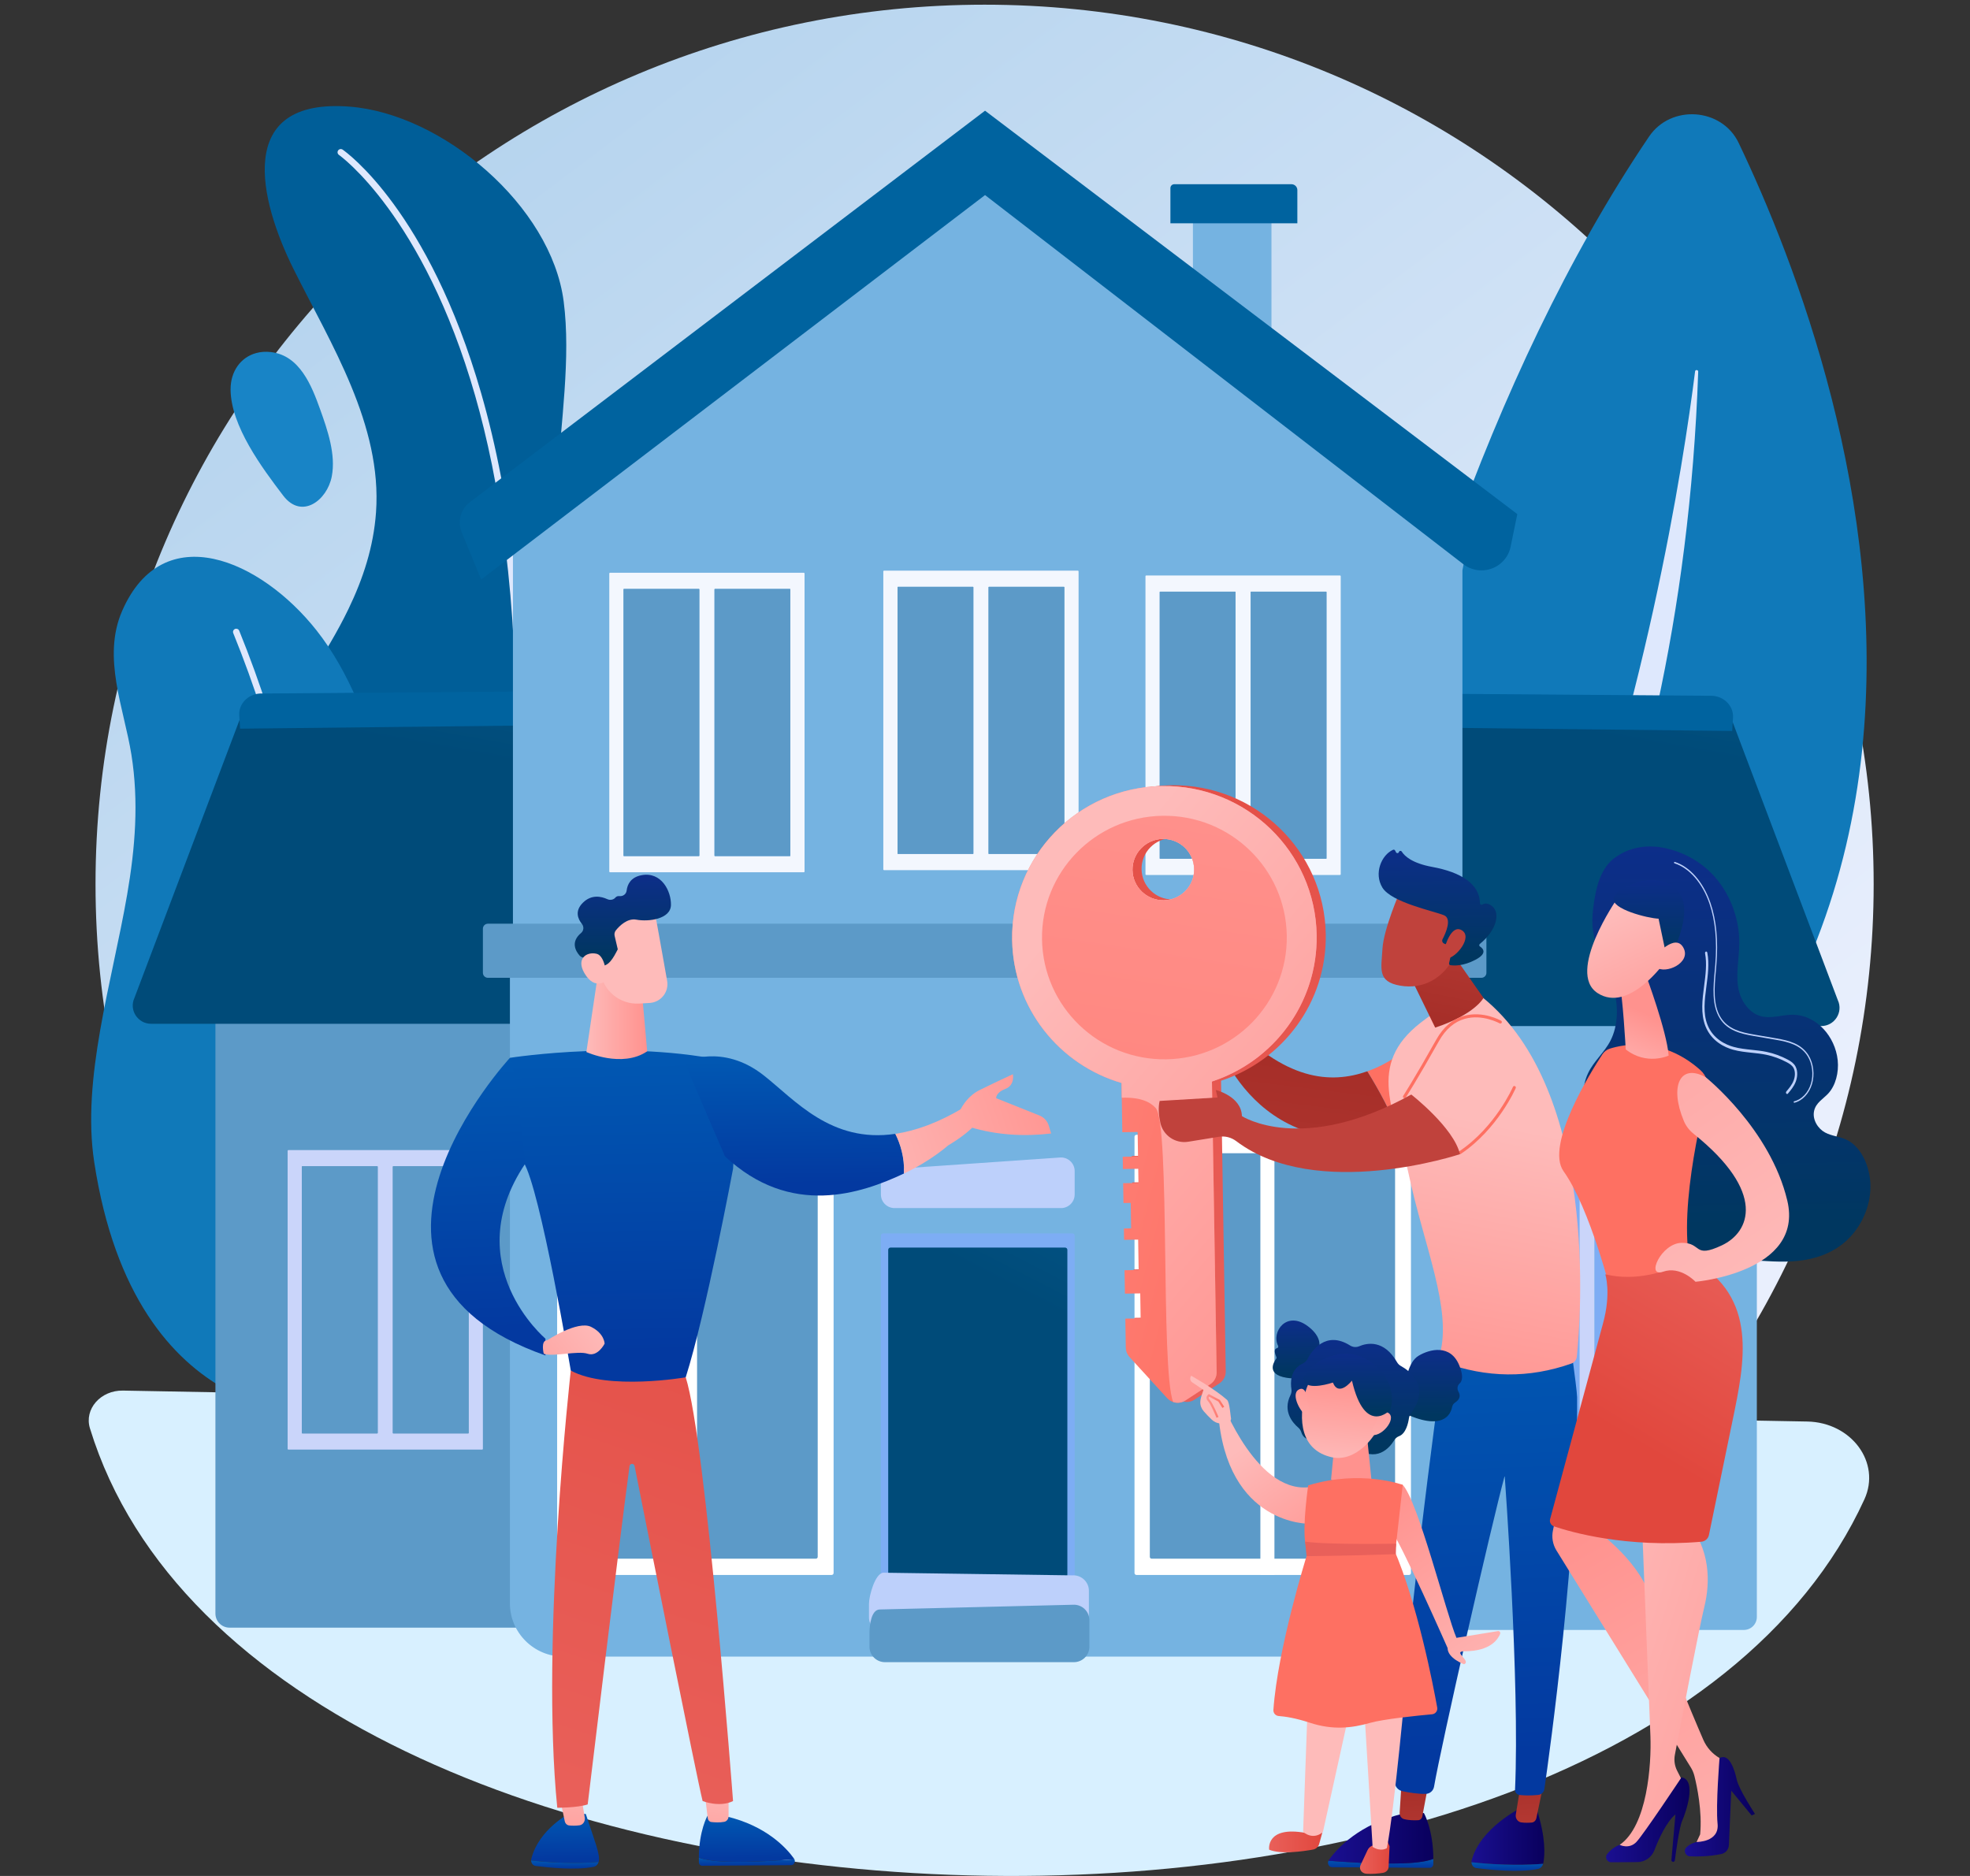
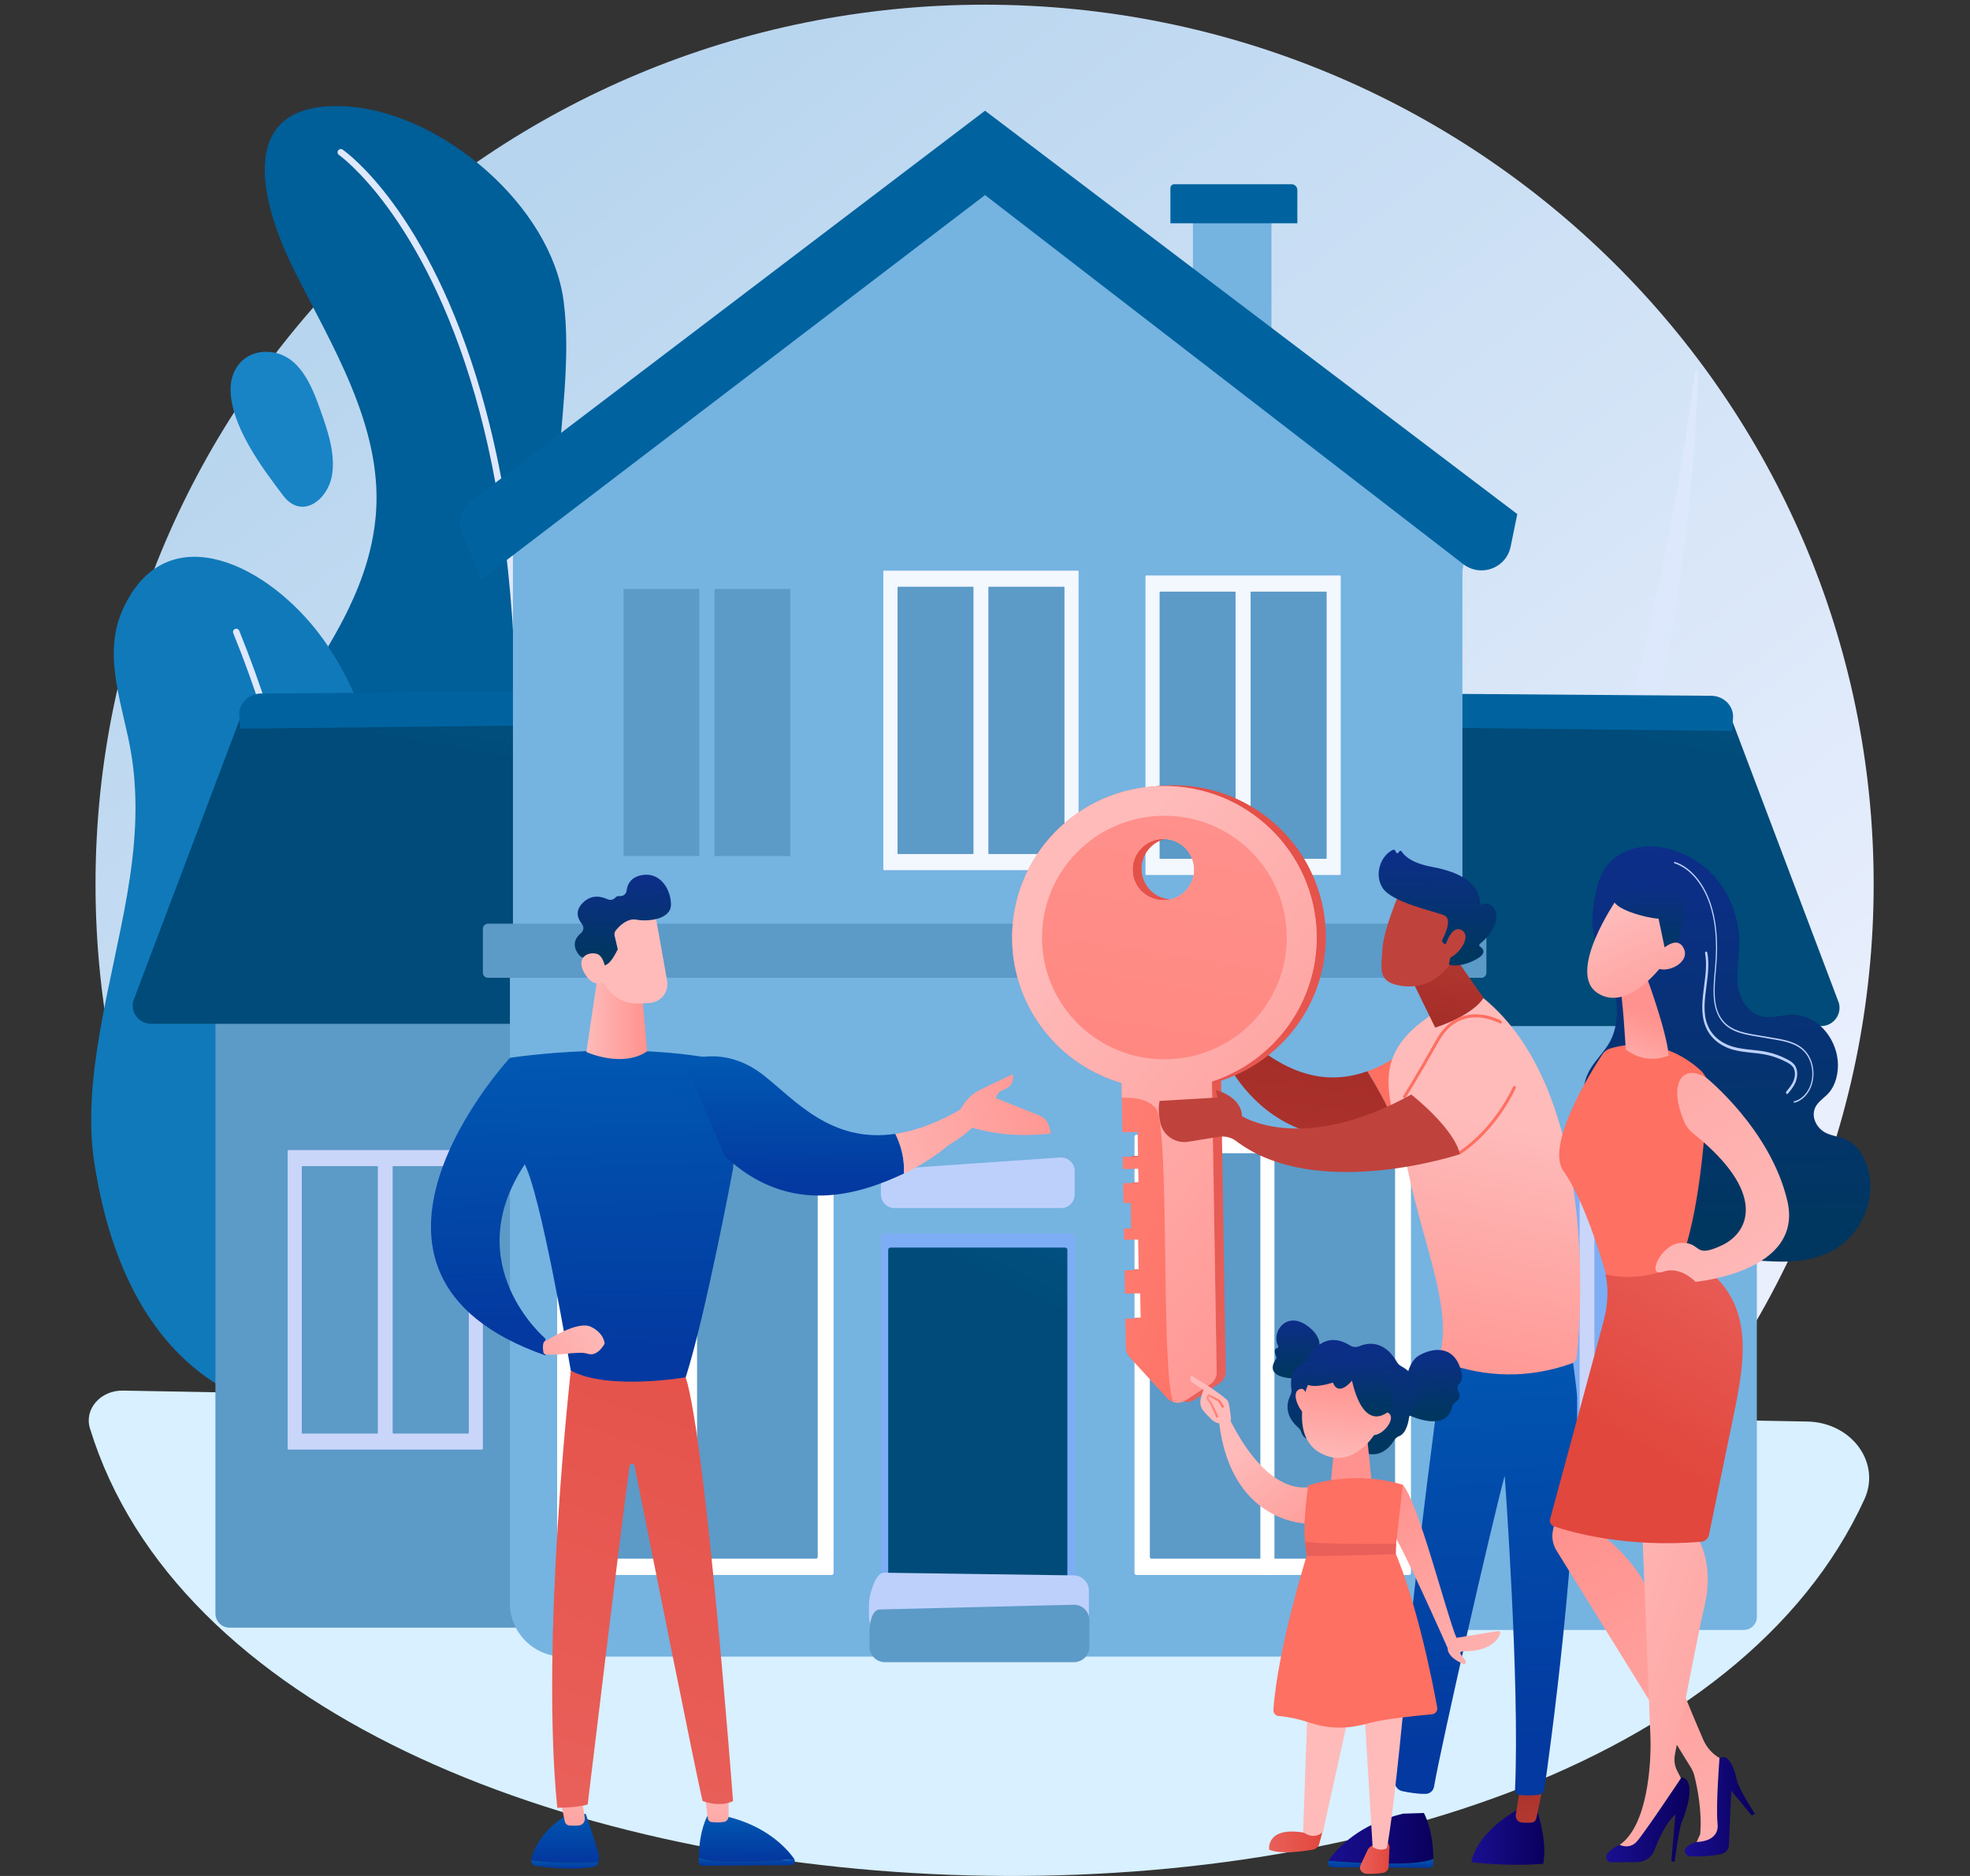
<svg xmlns="http://www.w3.org/2000/svg" width="399" height="380" viewBox="0 0 399 380" fill="none">
  <rect x="0" y="0" width="399" height="380" fill="#333333" stroke="none" />
  <path d="M379.488 179.083C379.488 277.463 298.868 357.216 199.418 357.216C99.968 357.216 19.347 277.463 19.347 179.083C19.347 80.703 99.968 0.95 199.418 0.95C298.868 0.95 379.488 80.703 379.488 179.083Z" fill="url(#paint0_linear)" />
  <path d="M18.215 289.319C53.05 402.929 328.003 412.105 377.614 303.706C381.015 296.277 375.009 288.112 366.025 287.947L24.907 281.681C20.386 281.598 17.02 285.422 18.215 289.319Z" fill="#D8F0FF" />
-   <path d="M255.712 287.866C255.712 287.866 267.951 125.289 333.999 27.66C338.439 21.098 348.741 21.819 352.149 28.954C374.93 76.667 428.093 223.793 255.712 287.866Z" fill="#1079B9" />
  <path d="M270.718 275.995C270.388 275.995 270.096 275.626 270.348 275.299C276.21 267.75 281.622 259.781 286.618 251.536V257.157C280.022 266.281 274.445 272.524 271.038 275.858C270.939 275.955 270.827 275.995 270.718 275.995ZM319.057 197.353H312.872C333.203 144.886 341.011 93.632 343.322 75.217C343.344 75.042 343.483 74.96 343.625 74.96C343.79 74.96 343.958 75.07 343.951 75.275C342.25 125.008 331.755 165.745 319.057 197.353Z" fill="#DEE8FD" />
  <path d="M70.571 123.376C73.54 117.221 75.664 110.777 76.16 103.761C77.408 86.083 67.08 69.804 59.493 54.583C52.519 40.594 47.337 19.749 70.866 21.604C89.613 23.082 111.651 41.671 114.165 61.054C117.14 83.995 105.917 112.926 119.223 133.764C137.841 162.918 151.269 156.236 151.269 205.432C151.269 226.453 139.567 238.048 126.164 244.434C105.009 254.515 79.783 250.442 62.928 234.211C48.037 219.872 39.183 199.258 42.178 178.564C45.202 157.662 61.678 141.812 70.571 123.376Z" fill="#005E98" />
  <path d="M86.299 281.547C86.593 281.547 86.861 281.348 86.935 281.052C98.598 234.734 104.945 192.747 105.803 156.259C106.489 127.04 103.678 101.254 97.445 79.618C86.8 42.664 70.103 30.795 69.397 30.308C69.1 30.103 68.692 30.177 68.485 30.472C68.278 30.768 68.352 31.174 68.649 31.381C68.818 31.498 85.736 43.563 96.234 80.15C105.936 113.967 111.978 176.216 85.662 280.735C85.574 281.084 85.788 281.439 86.139 281.526C86.193 281.54 86.246 281.547 86.299 281.547" fill="#DEE8FD" />
  <path d="M51.892 71.514C52.798 71.269 53.794 71.192 54.855 71.314C60.719 71.985 63.127 78.138 64.85 82.95C66.325 87.069 68.064 92.07 67.192 96.535C66.25 101.36 61.1 105.297 57.363 100.397C53.114 94.827 46.74 86.276 46.701 78.896C46.682 75.228 48.752 72.361 51.892 71.514" fill="#1884C6" />
  <path d="M19.08 235.377C16.502 218.477 22.674 199.076 25.755 181.204C27.384 171.755 28.138 162.378 26.613 152.859C25.096 143.395 20.627 133.158 24.748 123.728C33.051 104.731 52.791 113.376 64.099 127.678C77.22 144.273 80.807 171.393 85.791 192.276C88.795 204.866 93.322 217.779 94.906 230.607C97.532 251.859 92.702 266.614 82.486 276.578C72.686 286.134 57.761 288.116 45.773 281.474C34.944 275.472 23.239 262.64 19.08 235.377" fill="#1079B9" />
  <path d="M64.239 313.786C64.203 313.786 64.167 313.784 64.13 313.777C63.776 313.718 63.536 313.384 63.596 313.031C63.639 312.776 67.915 287.091 68.025 251.627C68.127 218.916 64.604 170.959 47.243 128.247C47.108 127.915 47.269 127.537 47.603 127.402C47.936 127.269 48.316 127.429 48.451 127.761C65.894 170.675 69.432 218.823 69.328 251.657C69.216 287.22 64.924 312.99 64.881 313.246C64.827 313.563 64.551 313.786 64.239 313.786Z" fill="#DEE8FD" />
  <path d="M353.193 330.166H286.618V197.353H355.827V327.545C355.827 328.992 354.648 330.166 353.193 330.166" fill="#75B3E1" />
  <path d="M341.058 294.093H301.799C301.719 294.093 301.653 294.029 301.653 293.95V233.57C301.653 233.49 301.719 233.426 301.799 233.426H341.058C341.138 233.426 341.202 233.49 341.202 233.57V293.95C341.202 294.029 341.138 294.093 341.058 294.093ZM323.044 236.705C322.999 236.705 322.964 236.74 322.964 236.785V290.734C322.964 290.778 322.999 290.814 323.044 290.814H338.238C338.282 290.814 338.318 290.778 338.318 290.734V236.785C338.318 236.74 338.282 236.705 338.238 236.705H323.044ZM304.618 236.705C304.573 236.705 304.537 236.74 304.537 236.785V290.734C304.537 290.778 304.573 290.814 304.618 290.814H319.813C319.856 290.814 319.892 290.778 319.892 290.734V236.785C319.892 236.74 319.856 236.705 319.813 236.705H304.618Z" fill="#CAD5FA" />
  <path d="M338.238 290.814H323.044C322.999 290.814 322.964 290.778 322.964 290.734V236.785C322.964 236.74 322.999 236.705 323.044 236.705H338.238C338.282 236.705 338.318 236.74 338.318 236.785V290.734C338.318 290.778 338.282 290.814 338.238 290.814Z" fill="#7DADF4" />
  <path d="M319.812 290.814H304.618C304.573 290.814 304.537 290.778 304.537 290.734V236.785C304.537 236.74 304.573 236.705 304.618 236.705H319.812C319.856 236.705 319.892 236.74 319.892 236.785V290.734C319.892 290.778 319.856 290.814 319.812 290.814Z" fill="#7DADF4" />
  <path d="M368.857 207.841H283.331L279.842 146.582L350.546 145.247L372.226 202.59C373.368 205.039 371.571 207.841 368.857 207.841Z" fill="url(#paint1_linear)" />
  <path d="M350.836 148.064L282.874 147.308L283.3 140.462L346.821 140.944C349.274 141.095 351.146 143.077 351.003 145.369L350.836 148.064" fill="url(#paint2_linear)" />
  <path d="M46.504 329.704H112.842V196.893H43.631V326.846C43.631 328.425 44.917 329.704 46.504 329.704Z" fill="#5C9AC8" />
  <path d="M97.66 293.632H58.401C58.321 293.632 58.256 293.568 58.256 293.488V233.109C58.256 233.029 58.321 232.965 58.401 232.965H97.66C97.74 232.965 97.805 233.029 97.805 233.109V293.488C97.805 293.568 97.74 293.632 97.66 293.632ZM79.646 236.245C79.602 236.245 79.566 236.28 79.566 236.324V290.273C79.566 290.317 79.602 290.353 79.646 290.353H94.841C94.885 290.353 94.921 290.317 94.921 290.273V236.324C94.921 236.28 94.885 236.245 94.841 236.245H79.646ZM61.22 236.245C61.176 236.245 61.139 236.28 61.139 236.324V290.273C61.139 290.317 61.176 290.353 61.22 290.353H76.414C76.459 290.353 76.495 290.317 76.495 290.273V236.324C76.495 236.28 76.459 236.245 76.414 236.245H61.22Z" fill="#CAD5FA" />
  <path d="M76.414 290.353H61.22C61.176 290.353 61.14 290.317 61.14 290.273V263.299V236.324C61.14 236.28 61.176 236.245 61.22 236.245H76.414C76.459 236.245 76.495 236.28 76.495 236.324V290.273C76.495 290.317 76.459 290.353 76.414 290.353Z" fill="#5C9AC8" />
  <path d="M94.841 290.353H79.646C79.602 290.353 79.566 290.317 79.566 290.273V236.324C79.566 236.28 79.602 236.245 79.646 236.245H94.841C94.885 236.245 94.921 236.28 94.921 236.324V290.273C94.921 290.317 94.885 290.353 94.841 290.353Z" fill="#5C9AC8" />
  <path d="M30.601 207.379H116.127L119.616 146.121L48.913 144.786L27.232 202.13C26.09 204.578 27.887 207.379 30.601 207.379Z" fill="url(#paint3_linear)" />
  <path d="M48.623 147.603L116.585 146.847L116.158 140.001L52.637 140.483C50.184 140.634 48.312 142.616 48.455 144.908L48.623 147.603" fill="url(#paint4_linear)" />
  <path d="M103.276 188.853V324.765C103.276 330.73 108.136 335.566 114.132 335.566H292.111C294.029 335.566 295.583 334.02 295.583 332.111V188.853H103.276Z" fill="#75B3E1" />
  <path d="M217.662 326.021H178.416V250.296C178.416 250.045 178.622 249.84 178.874 249.84H217.203C217.457 249.84 217.662 250.045 217.662 250.296V326.021Z" fill="#7DADF4" />
  <path d="M216.182 323.149H179.896V253.17C179.896 252.917 180.101 252.714 180.354 252.714H215.724C215.976 252.714 216.182 252.917 216.182 253.17V323.149" fill="url(#paint5_linear)" />
  <path d="M214.891 244.714H181.187C179.657 244.714 178.416 243.479 178.416 241.955V239.547C178.416 238.098 179.543 236.897 180.996 236.797L214.699 234.467C216.301 234.356 217.662 235.619 217.662 237.218V241.955C217.662 243.479 216.422 244.714 214.891 244.714" fill="#BDD0FB" />
  <path d="M217.398 330.741H179.143C177.406 330.741 175.998 329.339 175.998 327.611V324.878C175.998 323.233 177.256 318.685 178.905 318.571L217.18 319.11C218.998 318.985 220.543 320.42 220.543 322.233V327.611C220.543 329.339 219.134 330.741 217.398 330.741" fill="#BDD0FB" />
  <path d="M217.499 336.694H179.245C177.508 336.694 176.099 335.292 176.099 333.564V330.83C176.099 329.186 176.461 326.135 178.109 326.021L217.282 325.063C219.101 324.938 220.644 326.372 220.644 328.186V333.564C220.644 335.292 219.237 336.694 217.499 336.694Z" fill="#5C9AC8" />
  <path d="M285.369 319.028H230.184C229.962 319.028 229.78 318.849 229.78 318.626V230.266C229.78 230.045 229.962 229.864 230.184 229.864H285.369C285.593 229.864 285.773 230.045 285.773 230.266V318.626C285.773 318.849 285.593 319.028 285.369 319.028Z" fill="white" />
  <path d="M282.178 315.736H233.26C233.051 315.736 232.883 315.568 232.883 315.361V233.981C232.883 233.774 233.051 233.606 233.26 233.606H282.178C282.387 233.606 282.556 233.774 282.556 233.981V315.361C282.556 315.568 282.387 315.736 282.178 315.736Z" fill="#5C9AC8" />
  <path d="M258.122 319.028H255.274V232.477H258.122V319.028Z" fill="white" />
  <path d="M168.43 319.028H113.246C113.022 319.028 112.842 318.849 112.842 318.626V230.266C112.842 230.045 113.022 229.864 113.246 229.864H168.43C168.653 229.864 168.835 230.045 168.835 230.266V318.626C168.835 318.849 168.653 319.028 168.43 319.028Z" fill="white" />
  <path d="M165.239 315.736H116.322C116.113 315.736 115.943 315.568 115.943 315.361V233.981C115.943 233.774 116.113 233.606 116.322 233.606H165.239C165.447 233.606 165.617 233.774 165.617 233.981V315.361C165.617 315.568 165.447 315.736 165.239 315.736Z" fill="#5C9AC8" />
  <path d="M141.182 319.028H138.334V232.477H141.182V319.028Z" fill="white" />
  <path d="M297.831 106.792L296.197 105.564V103.853H293.924L199.429 32.789L103.889 103.853V188.853H296.197V115.557L297.831 106.792Z" fill="#75B3E1" />
  <path d="M257.52 66.825H241.614V41.055H257.52V66.825Z" fill="#75B3E1" />
  <path d="M262.763 45.23H237.053V38.097C237.053 37.665 237.404 37.316 237.837 37.316H261.568C262.229 37.316 262.763 37.849 262.763 38.504V45.23Z" fill="url(#paint6_linear)" />
  <path d="M97.46 117.387L93.506 107.805C92.612 105.64 93.291 103.15 95.159 101.729L100.341 97.791L101.529 96.887L113.65 87.677L199.509 22.422L298.435 97.407L307.313 104.136L305.955 110.749C305.346 113.712 302.749 115.539 300.043 115.539C298.801 115.539 297.535 115.154 296.428 114.318C296.411 114.305 296.393 114.291 296.376 114.278L199.509 39.515L103.889 112.481L102.658 113.421L97.46 117.387" fill="url(#paint7_linear)" />
  <path d="M218.308 176.258H179.049C178.969 176.258 178.905 176.193 178.905 176.113V115.734C178.905 115.654 178.969 115.59 179.049 115.59H218.308C218.389 115.59 218.453 115.654 218.453 115.734V176.113C218.453 176.193 218.389 176.258 218.308 176.258ZM200.294 118.87C200.25 118.87 200.214 118.905 200.214 118.949V172.898C200.214 172.943 200.25 172.979 200.294 172.979H215.488C215.534 172.979 215.57 172.943 215.57 172.898V118.949C215.57 118.905 215.534 118.87 215.488 118.87H200.294ZM181.869 118.87C181.825 118.87 181.789 118.905 181.789 118.949V172.898C181.789 172.943 181.825 172.979 181.869 172.979H197.063C197.108 172.979 197.144 172.943 197.144 172.898V118.949C197.144 118.905 197.108 118.87 197.063 118.87H181.869Z" fill="#F3F7FE" />
  <path d="M197.063 172.979H181.868C181.825 172.979 181.789 172.943 181.789 172.898V118.949C181.789 118.905 181.825 118.87 181.868 118.87H197.063C197.108 118.87 197.144 118.905 197.144 118.949V172.898C197.144 172.943 197.108 172.979 197.063 172.979Z" fill="#5C9AC8" />
  <path d="M215.488 172.979H200.294C200.25 172.979 200.214 172.943 200.214 172.898V118.949C200.214 118.905 200.25 118.87 200.294 118.87H215.488C215.534 118.87 215.57 118.905 215.57 118.949V172.898C215.57 172.943 215.534 172.979 215.488 172.979" fill="#5C9AC8" />
-   <path d="M162.807 176.687H123.548C123.468 176.687 123.404 176.623 123.404 176.544V116.164C123.404 116.085 123.468 116.019 123.548 116.019H162.807C162.887 116.019 162.952 116.085 162.952 116.164V176.544C162.952 176.623 162.887 176.687 162.807 176.687V176.687ZM144.793 119.299C144.749 119.299 144.713 119.335 144.713 119.379V173.327C144.713 173.372 144.749 173.408 144.793 173.408H159.987C160.032 173.408 160.068 173.372 160.068 173.327V119.379C160.068 119.335 160.032 119.299 159.987 119.299H144.793ZM126.367 119.299C126.322 119.299 126.286 119.335 126.286 119.379V173.327C126.286 173.372 126.322 173.408 126.367 173.408H141.562C141.605 173.408 141.642 173.372 141.642 173.327V119.379C141.642 119.335 141.605 119.299 141.562 119.299H126.367Z" fill="#F3F7FE" />
  <path d="M141.562 173.408H126.367C126.322 173.408 126.286 173.372 126.286 173.327V119.379C126.286 119.335 126.322 119.299 126.367 119.299H141.562C141.605 119.299 141.641 119.335 141.641 119.379V173.327C141.641 173.372 141.605 173.408 141.562 173.408Z" fill="#5C9AC8" />
  <path d="M159.987 173.408H144.793C144.749 173.408 144.713 173.372 144.713 173.327V119.379C144.713 119.335 144.749 119.299 144.793 119.299H159.987C160.032 119.299 160.068 119.335 160.068 119.379V173.327C160.068 173.372 160.032 173.408 159.987 173.408Z" fill="#5C9AC8" />
  <path d="M271.404 177.236H232.145C232.065 177.236 232.001 177.171 232.001 177.091V116.712C232.001 116.633 232.065 116.568 232.145 116.568H271.404C271.484 116.568 271.549 116.633 271.549 116.712V177.091C271.549 177.171 271.484 177.236 271.404 177.236ZM253.39 119.847C253.346 119.847 253.31 119.883 253.31 119.928V173.877C253.31 173.92 253.346 173.956 253.39 173.956H268.585C268.63 173.956 268.666 173.92 268.666 173.877V119.928C268.666 119.883 268.63 119.847 268.585 119.847H253.39ZM234.965 119.847C234.921 119.847 234.885 119.883 234.885 119.928V173.877C234.885 173.92 234.921 173.956 234.965 173.956H250.159C250.203 173.956 250.239 173.92 250.239 173.877V119.928C250.239 119.883 250.203 119.847 250.159 119.847H234.965Z" fill="#F3F7FE" />
  <path d="M250.159 173.956H234.965C234.921 173.956 234.885 173.92 234.885 173.877V119.928C234.885 119.883 234.921 119.847 234.965 119.847H250.159C250.203 119.847 250.239 119.883 250.239 119.928V173.877C250.239 173.92 250.203 173.956 250.159 173.956Z" fill="#5C9AC8" />
  <path d="M268.585 173.956H253.39C253.347 173.956 253.311 173.92 253.311 173.877V119.928C253.311 119.883 253.347 119.847 253.39 119.847H268.585C268.63 119.847 268.666 119.883 268.666 119.928V173.877C268.666 173.92 268.63 173.956 268.585 173.956Z" fill="#5C9AC8" />
  <path d="M300.036 198.068H98.823C98.26 198.068 97.805 197.613 97.805 197.053V188.122C97.805 187.562 98.26 187.108 98.823 187.108H300.036C300.599 187.108 301.055 187.562 301.055 188.122V197.053C301.055 197.613 300.599 198.068 300.036 198.068Z" fill="#5C9AC8" />
  <path d="M298.025 377.22C298.024 377.111 298.03 377 298.059 376.888C299.722 370.329 307.974 366.244 307.974 366.244L311.245 366.499C313.124 372.28 312.883 375.826 312.581 377.405C312.573 377.449 312.559 377.492 312.547 377.534C309.85 377.775 304.298 377.931 298.025 377.22" fill="url(#paint8_linear)" />
-   <path d="M312.548 377.534C312.402 378.062 312.011 378.473 311.51 378.577C307.672 379.38 301.574 378.734 299.013 378.401C298.448 378.327 298.034 377.807 298.025 377.22C304.298 377.931 309.85 377.775 312.548 377.534Z" fill="url(#paint9_linear)" />
  <path d="M312.559 361.653L311.174 368.287C311.073 368.773 310.697 369.137 310.243 369.179C309.685 369.232 308.894 369.262 308.097 369.146C307.382 369.041 306.885 368.318 307.011 367.543L307.974 361.653H312.559" fill="url(#paint10_linear)" />
  <path d="M283.862 377.451C287.475 377.349 289.343 376.927 290.309 376.533C290.31 376.891 290.309 377.255 290.297 377.631C290.284 378.034 289.984 378.355 289.616 378.353L269.786 378.226C269.154 378.222 268.783 377.492 269.057 376.914C271.658 377.128 278.28 377.606 283.862 377.451Z" fill="url(#paint11_linear)" />
  <path d="M269.057 376.914C269.082 376.864 269.102 376.813 269.136 376.765C270.888 374.33 275.347 369.481 284.161 367.379L288.39 367.246C288.39 367.246 290.273 370.502 290.309 376.533C289.343 376.927 287.475 377.349 283.863 377.451C278.28 377.606 271.658 377.128 269.057 376.914" fill="url(#paint12_linear)" />
-   <path d="M289.362 361.065C289.295 361.376 288.416 366.096 288.075 367.926C287.994 368.362 287.654 368.681 287.248 368.704C286.525 368.744 285.356 368.749 284.353 368.477C283.811 368.331 283.446 367.781 283.485 367.172L283.959 359.705L289.362 361.065" fill="url(#paint13_linear)" />
  <path d="M292.567 273.904C292.567 273.904 286.75 313.674 282.552 360.997C282.475 361.879 283.18 362.646 284.05 362.828C285.333 363.097 287.217 363.416 288.778 363.372C289.611 363.349 290.307 362.734 290.448 361.917C291.877 353.574 302.081 308.792 304.759 298.935C304.759 298.935 307.834 340.802 306.852 362.522C306.828 363.062 307.224 363.531 307.765 363.593C308.584 363.687 309.893 363.758 311.56 363.582C312.192 363.516 312.703 363.039 312.793 362.413C313.812 355.35 319.675 313.316 319.425 283.037C319.411 281.329 317.411 267.299 317.411 267.299L292.567 273.904Z" fill="url(#paint14_linear)" />
  <path d="M290.312 207.026L289.534 227.836C287.322 228.594 285.216 229.182 283.211 229.623C281.956 225.604 279.194 220.674 276.934 217.006C285.243 214.084 290.312 207.026 290.312 207.026" fill="url(#paint15_linear)" />
  <path d="M318.286 276.196C318.884 275.985 319.3 275.445 319.366 274.818C320.14 267.351 323.885 221.054 300.241 202.009C300.241 202.009 298.885 198.479 287.74 207.156C276.595 215.833 282.562 224.928 285.231 237.472C288.46 252.652 294.124 265.06 291.618 274.401C291.445 275.046 291.785 275.723 292.415 275.954C301.073 279.128 309.696 279.233 318.286 276.196" fill="url(#paint16_linear)" />
  <path d="M291.018 188.137C291.026 188.797 300.466 202.14 300.466 202.14C300.466 202.14 298.772 205.46 290.682 208.157L283.699 193.87L291.018 188.137Z" fill="url(#paint17_linear)" />
  <path d="M295.695 233.795C295.754 233.795 295.813 233.779 295.866 233.743C303.408 228.672 306.956 220.488 306.991 220.406C307.058 220.25 306.985 220.072 306.829 220.006C306.673 219.94 306.493 220.011 306.427 220.168C306.392 220.248 302.911 228.27 295.524 233.237C295.382 233.332 295.346 233.521 295.441 233.661C295.499 233.748 295.597 233.795 295.695 233.795" fill="url(#paint18_linear)" />
  <path d="M284.461 222.452C284.561 222.452 284.661 222.402 284.72 222.311C284.742 222.276 287.046 218.707 291.435 210.888C292.784 208.484 294.558 206.962 296.706 206.363C300.264 205.374 303.693 207.272 303.726 207.291C303.874 207.372 304.061 207.323 304.145 207.177C304.228 207.03 304.177 206.844 304.03 206.761C303.882 206.677 300.354 204.713 296.546 205.774C294.233 206.417 292.332 208.038 290.899 210.591C286.522 218.39 284.227 221.946 284.204 221.982C284.112 222.123 284.153 222.311 284.295 222.403C284.346 222.436 284.404 222.452 284.461 222.452Z" fill="url(#paint19_linear)" />
  <path d="M283.586 180.492C283.586 180.492 280.225 188.17 280 192.2C279.775 196.231 278.902 198.845 283.586 199.657C288.268 200.469 292.214 198.147 294.351 194.133C294.351 194.133 297.7 187.947 296.948 185.414C296.197 182.88 283.586 180.492 283.586 180.492" fill="url(#paint20_linear)" />
  <path d="M292.751 191.246L292.484 191.13C292.144 190.981 291.999 190.579 292.17 190.251C292.831 188.981 294.118 186.072 292.455 185.393C290.311 184.518 281.82 182.795 279.988 179.798C278.229 176.917 279.788 173.198 282.132 172.141C282.289 172.069 282.475 172.126 282.554 172.277L282.75 172.646C282.884 172.897 283.257 172.858 283.337 172.585C283.414 172.323 283.765 172.272 283.91 172.504C284.474 173.4 285.994 174.854 290.059 175.601C295.837 176.662 299.657 178.988 299.752 182.961C299.757 183.213 300.027 183.354 300.244 183.222C300.671 182.963 301.353 182.843 302.266 183.605C303.852 184.933 303.203 188.377 299.725 191.209C299.56 191.344 299.561 191.601 299.74 191.716C300.37 192.125 301.311 193.097 298.875 194.392C296.356 195.732 294.473 195.622 293.75 195.503C293.57 195.474 293.454 195.301 293.492 195.123L294.266 191.632C294.31 191.433 294.158 191.246 293.955 191.246H292.751" fill="url(#paint21_linear)" />
  <path d="M292.605 191.983C292.605 191.983 293.886 187.079 296.097 188.453C298.307 189.829 294.95 193.949 293.173 194.134L292.605 191.983" fill="url(#paint22_linear)" />
  <path d="M249.106 205.46C249.106 205.46 250.79 202.491 250.683 201.047C250.576 199.604 251.48 197.485 250.518 197.641C249.556 197.799 249.357 197.67 249.097 199.402C248.835 201.134 245.8 208.698 249.106 205.46Z" fill="url(#paint23_linear)" />
  <path d="M248.789 200.738L248.828 206.672C260.227 218.917 269.452 219.637 276.934 217.006C279.194 220.674 281.956 225.604 283.211 229.623C252.772 236.3 245.605 208.457 245.605 208.457C241.482 206.758 240.651 205.764 240.828 204.651L248.789 200.738Z" fill="url(#paint24_linear)" />
  <path d="M240.024 194.851C240.996 194.458 242.9 190.846 243.265 192.035C243.629 193.223 243.112 194.851 243.265 195.355C243.419 195.861 245.792 201.674 245.318 202.965C244.976 203.896 243.092 203.759 242.804 205.283C242.709 205.788 242.303 206.152 241.831 206.152C241.359 206.152 240.953 205.789 240.857 205.283C240.819 205.081 239.051 195.244 240.024 194.851" fill="url(#paint25_linear)" />
  <path d="M237.357 169.771C240.806 169.716 243.647 172.453 243.702 175.885C243.756 179.316 241.007 182.143 237.557 182.198C234.108 182.253 231.268 179.516 231.212 176.084C231.156 172.653 233.908 169.826 237.357 169.771ZM206.839 190.243C207.062 204.018 216.372 215.527 228.995 219.207L229.044 222.199L229.156 229.186L232.258 229.136L232.338 234.107L229.236 234.157L229.277 236.642L232.378 236.593L232.425 239.46L229.322 239.51L229.387 243.525L230.856 243.502L230.94 248.664L229.471 248.687L229.507 250.982L232.361 250.935L232.461 257.093L229.606 257.139L229.684 261.879L232.786 261.829L232.867 266.896L229.765 266.946L229.86 272.843C229.872 273.54 230.138 274.208 230.609 274.723L238.241 283.053C238.962 283.841 240.04 284.143 241.034 283.905H241.037C241.131 283.882 241.223 283.854 241.314 283.822C241.339 283.814 241.362 283.805 241.386 283.795C241.457 283.768 241.528 283.739 241.597 283.705C241.623 283.694 241.649 283.682 241.675 283.668C241.765 283.622 241.854 283.573 241.94 283.516L246.965 280.23C247.786 279.693 248.274 278.775 248.259 277.797L247.308 218.914C259.807 214.832 268.74 203.033 268.519 189.258C268.245 172.31 254.217 158.793 237.184 159.064C220.153 159.336 206.566 173.295 206.839 190.243Z" fill="url(#paint26_linear)" />
  <path d="M226.863 201.433L227.312 229.346L230.415 229.298L230.495 234.268L227.393 234.318L227.433 236.803L230.535 236.753L230.581 239.621L227.479 239.671L227.544 243.686L229.013 243.663L229.096 248.824L227.628 248.849L227.664 251.143L230.518 251.097L230.617 257.255L227.764 257.3L227.84 262.041L230.943 261.991L231.024 267.057L227.921 267.107L228.016 273.005C228.028 273.7 228.294 274.369 228.766 274.883L236.397 283.215C237.349 284.252 238.917 284.448 240.096 283.677L245.121 280.391C245.942 279.853 246.43 278.936 246.415 277.957L245.269 206.876L226.863 201.433Z" fill="url(#paint27_linear)" />
  <path d="M235.714 182.36C232.265 182.415 229.425 179.677 229.369 176.245C229.314 172.813 232.065 169.987 235.513 169.932C238.962 169.877 241.803 172.615 241.859 176.045C241.914 179.477 239.163 182.304 235.714 182.36V182.36ZM235.341 159.226C218.309 159.497 204.723 173.456 204.997 190.403C205.27 207.351 219.299 220.868 236.331 220.597C253.363 220.325 266.948 206.366 266.675 189.419C266.402 172.471 252.373 158.954 235.341 159.226" fill="url(#paint28_linear)" />
  <path d="M235.513 169.933C238.962 169.877 241.803 172.615 241.859 176.046C241.914 179.477 239.163 182.305 235.714 182.36C232.265 182.415 229.425 179.677 229.369 176.245C229.314 172.814 232.065 169.988 235.513 169.933V169.933ZM266.675 189.419C266.402 172.472 252.373 158.954 235.341 159.226C218.309 159.497 204.723 173.457 204.997 190.403C205.219 204.178 214.528 215.687 227.151 219.367L227.2 222.36C231.087 222.22 233.035 223.277 234.084 224.458C237.036 227.777 235.021 277.419 237.61 283.995C238.423 284.264 239.339 284.173 240.096 283.677L245.121 280.391C245.943 279.853 246.43 278.936 246.415 277.957L245.465 219.075C257.963 214.994 266.897 203.193 266.675 189.419" fill="url(#paint29_linear)" />
  <path d="M235.714 182.36C232.265 182.415 229.425 179.677 229.369 176.245C229.314 172.813 232.065 169.987 235.513 169.932C238.962 169.877 241.803 172.615 241.859 176.045C241.914 179.477 239.163 182.305 235.714 182.36V182.36ZM235.438 165.248C221.749 165.467 210.829 176.686 211.049 190.307C211.269 203.928 222.545 214.793 236.234 214.575C249.923 214.356 260.842 203.137 260.623 189.515C260.403 175.894 249.128 165.029 235.438 165.248Z" fill="url(#paint30_linear)" />
  <path d="M295.695 233.795C295.695 233.795 266.65 243.47 250.403 231.161C249.395 230.398 248.123 230.065 246.873 230.267L240.667 231.274C238.062 231.697 235.58 230.016 235.019 227.45C234.698 225.986 234.544 224.385 234.871 223.01L246.588 222.307L246.253 220.794C246.253 220.794 251.431 222.055 251.535 226.086C251.535 226.086 263.683 234.004 285.841 221.714C285.841 221.714 294.47 228.433 295.695 233.795Z" fill="url(#paint31_linear)" />
  <path d="M321.652 217.37C322.846 214.876 324.927 213.237 326.184 210.793C327.766 207.714 327.82 203.636 326.784 200.206C325.923 197.359 324.392 194.902 323.514 192.063C322.333 188.245 322.311 186.601 322.85 182.767C323.323 179.389 324.361 175.792 326.923 173.854C330.093 171.458 333.969 171.003 337.597 171.871C341.363 172.771 345.014 174.794 347.769 178.164C350.524 181.536 352.32 186.265 352.274 191.114C352.243 194.395 351.409 197.775 352.24 200.883C352.885 203.301 354.565 205.228 356.529 205.809C358.711 206.453 360.979 205.51 363.219 205.546C365.44 205.583 367.643 206.625 369.337 208.441C370.84 210.05 371.952 212.306 372.206 214.775C372.458 217.243 371.78 219.899 370.28 221.51C369.254 222.612 367.81 223.359 367.432 224.992C367.008 226.82 368.251 228.656 369.637 229.398C371.024 230.141 372.584 230.203 373.995 230.868C377.152 232.354 379.064 236.856 378.818 241.106C378.571 245.355 376.445 249.203 373.659 251.596C370.872 253.988 367.49 255.063 364.132 255.409C360.776 255.756 357.402 255.416 354.037 255.217C350.189 254.987 346.265 254.923 342.615 253.36C338.926 251.781 335.737 248.759 332.764 245.574C331.357 244.067 329.929 242.417 329.297 240.224C328.837 238.631 328.836 236.863 328.308 235.306C327.177 231.963 324.038 230.542 322.223 227.723C320.382 224.865 320.142 220.524 321.652 217.37Z" fill="url(#paint32_linear)" />
  <path d="M363.401 223.377L363.423 223.374C365.014 223.004 366.416 221.53 366.995 219.618C367.575 217.706 367.312 215.423 366.325 213.801C364.858 211.392 362.276 210.769 359.756 210.336L355.191 209.553C352.615 209.111 349.976 208.478 348.495 206.069C346.914 203.499 347.23 199.989 347.535 196.594C347.569 196.206 347.604 195.821 347.635 195.44C348.034 190.59 347.634 186.374 346.443 182.909C344.991 178.681 342.282 175.57 339.2 174.589C339.137 174.567 339.074 174.616 339.058 174.695C339.043 174.775 339.08 174.854 339.143 174.873C342.156 175.834 344.805 178.88 346.229 183.026C347.403 186.445 347.799 190.611 347.405 195.409C347.373 195.789 347.338 196.174 347.303 196.561C346.993 200.015 346.672 203.586 348.311 206.249C349.847 208.746 352.536 209.394 355.16 209.845L359.725 210.628C362.196 211.052 364.727 211.661 366.139 213.98C367.079 215.523 367.33 217.694 366.779 219.512C366.228 221.33 364.893 222.732 363.38 223.085C363.317 223.1 363.275 223.176 363.286 223.256C363.297 223.327 363.346 223.377 363.401 223.377" fill="#BDD0FB" />
  <path d="M361.962 221.604C362.018 221.604 362.075 221.577 362.12 221.524C362.677 220.863 363.311 220.113 363.686 219.162C364.027 218.299 364.197 217.018 363.651 216.01C363.295 215.352 362.715 214.976 362.141 214.667C360.746 213.916 359.281 213.378 357.785 213.071C356.812 212.869 355.815 212.765 354.852 212.662C353.609 212.532 352.323 212.396 351.092 212.053C349.619 211.641 346.979 210.515 345.83 207.591C344.902 205.226 345.247 202.59 345.611 199.8C345.907 197.536 346.214 195.196 345.794 192.972C345.763 192.814 345.638 192.716 345.513 192.754C345.389 192.792 345.311 192.951 345.341 193.109C345.739 195.217 345.441 197.498 345.152 199.704C344.791 202.463 344.418 205.318 345.413 207.852C346.649 210.997 349.438 212.193 350.991 212.628C352.252 212.98 353.555 213.117 354.814 213.25C355.768 213.35 356.755 213.454 357.711 213.651C359.169 213.952 360.598 214.476 361.958 215.208C362.433 215.464 362.965 215.783 363.267 216.341C363.624 216.999 363.624 218.003 363.27 218.898C362.932 219.755 362.357 220.437 361.802 221.094C361.708 221.205 361.703 221.393 361.792 221.51C361.837 221.573 361.899 221.604 361.962 221.604" fill="#BDD0FB" />
-   <path d="M326.058 212.415C328.776 211.557 336.702 209.925 344.378 216.749C345.679 217.907 346.233 219.687 345.803 221.371C343.891 228.845 338.888 250.918 343.742 260.355C343.742 260.355 335.607 269.572 326.453 262.396C326.453 262.396 322.114 244.88 316.68 237.248C312.927 231.978 322.201 217.145 324.55 213.56C324.906 213.017 325.437 212.611 326.058 212.415" fill="url(#paint33_linear)" />
+   <path d="M326.058 212.415C328.776 211.557 336.702 209.925 344.378 216.749C345.679 217.907 346.233 219.687 345.803 221.371C343.742 260.355 335.607 269.572 326.453 262.396C326.453 262.396 322.114 244.88 316.68 237.248C312.927 231.978 322.201 217.145 324.55 213.56C324.906 213.017 325.437 212.611 326.058 212.415" fill="url(#paint33_linear)" />
  <path d="M333.359 197.509C333.359 197.509 337.582 208.813 337.967 213.822C337.967 213.822 333.535 215.913 329.274 212.571C329.274 212.571 328.648 201.225 327.979 199.202L333.359 197.509" fill="url(#paint34_linear)" />
  <path d="M327.497 182.1C327.497 182.1 317.172 196.98 323.555 201.151C329.939 205.322 337.291 194.748 337.291 194.748C337.291 194.748 339.61 186.657 337.003 183.967C334.396 181.277 327.497 182.1 327.497 182.1" fill="url(#paint35_linear)" />
  <path d="M332.33 178.506C332.33 178.506 327.496 179.728 326.851 181.924C326.206 184.12 333.802 186.025 335.922 186.09L337.772 194.879C337.772 194.879 342.685 186.505 340.607 181.746C338.531 176.988 332.33 178.506 332.33 178.506" fill="url(#paint36_linear)" />
  <path d="M335.226 193.699C335.226 193.699 339.26 188.894 340.946 191.957C342.631 195.02 337.332 197.424 335.46 195.938L335.226 193.699Z" fill="url(#paint37_linear)" />
  <path d="M316.503 299.476C316.546 300.273 315.241 306.627 314.529 310.015C314.243 311.379 314.481 312.797 315.196 313.995L342.457 358.02C342.788 358.553 343.03 359.132 343.183 359.738C343.703 361.817 344.794 366.913 344.343 371.572L343.016 374.431L348.933 372.994L349.968 357.105L348.27 356.113C346.803 355.254 345.651 353.955 344.978 352.4C342.484 346.638 336.285 331.968 334.632 324.795C332.754 316.646 323.519 310.148 323.519 310.148L325.061 306.351L316.503 299.476" fill="url(#paint38_linear)" />
  <path d="M355.443 367.428C355.443 367.428 352.155 362.42 351.746 360.458C351.336 358.494 350.23 355.034 348.27 356.113C348.27 356.113 347.493 365.693 347.874 369.426C348.257 373.159 343.686 373.112 343.686 373.112C343.686 373.112 342.431 373.308 341.523 374.24C340.898 374.883 341.37 375.975 342.269 376.018C343.766 376.09 346.14 376.077 348.626 375.557C349.494 375.377 350.129 374.629 350.167 373.746L350.646 362.725L354.774 367.743L355.443 367.428Z" fill="url(#paint39_linear)" />
  <path d="M332.473 306.303C332.473 306.303 334.053 346.048 334.272 351.693C334.489 357.337 333.669 369.868 328.04 373.7L330.546 375.484C330.546 375.484 333.597 372.819 336.539 367.734C339.842 362.023 340.852 360.973 340.852 360.973L339.688 358.695C339.179 357.699 339.016 356.564 339.224 355.465C340.357 349.523 344.14 329.765 345.189 325.505C346.429 320.478 346.415 313.79 341.73 308.268C337.045 302.745 332.473 306.303 332.473 306.303" fill="url(#paint40_linear)" />
  <path d="M338.875 377.143C339.052 377.142 339.2 377.014 339.222 376.84C339.39 375.511 340.092 370.185 340.715 368.797C341.428 367.21 343.734 360.539 340.571 360.026C340.571 360.026 332.916 371.548 331.437 373.109C329.956 374.67 328.04 373.7 328.04 373.7C328.04 373.7 326.582 374.155 325.499 375.579C324.983 376.257 325.489 377.23 326.344 377.225L331.625 377.191C333.158 377.18 334.523 376.231 335.07 374.805C335.962 372.48 337.504 369.066 339.34 367.534L338.523 376.763C338.505 376.968 338.668 377.144 338.875 377.143Z" fill="url(#paint41_linear)" />
  <path d="M325.133 258.128C325.133 258.128 326.385 261.883 324.657 268.128L313.955 307.714C313.787 308.336 314.134 308.979 314.745 309.186C318.157 310.343 329.364 313.589 344.568 312.3C345.334 312.235 345.968 311.685 346.122 310.936C347.053 306.428 350.227 291.047 350.881 287.887C353.371 275.844 356.159 262.854 342.845 255.241C336.809 257.928 331.165 259.546 325.133 258.128" fill="url(#paint42_linear)" />
  <path d="M345.484 218.217C345.484 218.217 358.56 228.679 361.998 243.207C365.436 257.735 343.404 259.639 343.404 259.639C343.404 259.639 340.356 256.359 336.821 257.603C333.285 258.847 336.452 251.801 340.611 251.753C344.77 251.704 342.897 255.008 348.737 252.261C354.427 249.586 357.84 241.54 343.021 229.664C342.162 228.976 341.471 228.092 341.047 227.078C338.091 220.008 340.27 215.308 345.484 218.217Z" fill="url(#paint43_linear)" />
  <path d="M247.359 283.667C247.359 283.667 254.772 303.541 266.046 301.102C266.046 301.102 267.208 307.864 265.311 308.662C265.311 308.662 248.399 309.15 246.719 286.039L247.359 283.667" fill="url(#paint44_linear)" />
  <path d="M247.677 288.325C247.646 288.668 248.932 288.906 249.343 287.438C249.229 286.8 249.03 284.009 248.538 283.575C245.922 281.265 241.256 278.666 241.256 278.666C240.734 279.459 241.419 279.981 241.419 279.981L243.747 281.544C243.504 282.346 243.15 283.053 243.11 283.968C243.079 284.66 243.337 285.337 243.798 285.863C244.261 286.39 244.886 287.071 245.448 287.587C246.513 288.564 247.677 288.325 247.677 288.325" fill="url(#paint45_linear)" />
  <path d="M246.389 287.195C246.075 286.433 245.17 284.364 244.766 283.942C244.475 283.64 244.341 283.362 244.358 283.093C244.372 282.866 244.49 282.665 244.719 282.478L244.831 282.387L247.059 283.572L247.95 284.959L247.583 285.193L246.754 283.9L244.892 282.91C244.829 282.98 244.795 283.049 244.792 283.12C244.783 283.257 244.883 283.439 245.08 283.644C245.614 284.2 246.671 286.743 246.791 287.031L246.389 287.195" fill="url(#paint46_linear)" />
  <path fill-rule="evenodd" clip-rule="evenodd" d="M265.938 275.362C265.938 275.362 269.517 272.145 264.914 268.657C260.591 265.38 257.43 269.778 258.863 272.608C258.965 272.808 258.85 273.051 258.63 273.1C258.252 273.182 257.925 273.556 258.521 274.878C258.572 274.992 258.556 275.124 258.481 275.224C257.95 275.932 256.183 278.766 261.515 279.2C261.612 279.208 261.707 279.174 261.779 279.11L265.938 275.362" fill="url(#paint47_linear)" />
  <path fill-rule="evenodd" clip-rule="evenodd" d="M284.74 280.084C284.74 280.084 285.084 275.978 287.292 274.641C289.5 273.302 293.786 272.165 295.582 276.628C296.439 278.757 296.155 279.77 295.624 280.246C295.14 280.682 295.086 281.358 295.405 281.927C295.77 282.573 295.817 283.372 294.722 284.097C294.397 284.311 294.18 284.626 294.111 284.984C293.826 286.472 292.295 290.042 284.115 286.139L284.74 280.084" fill="url(#paint48_linear)" />
  <path fill-rule="evenodd" clip-rule="evenodd" d="M275.283 272.703C276.892 272.016 280.303 271.316 282.955 275.932C283.14 276.255 283.408 276.521 283.735 276.701C285.315 277.567 289.889 280.718 285.724 286.404C285.534 286.666 285.407 286.967 285.362 287.286C285.222 288.249 284.761 290.383 283.376 290.911C282.963 291.067 282.615 291.358 282.385 291.735C281.454 293.259 278.799 296.468 274.332 293.117C274.105 292.947 273.842 292.825 273.564 292.763L267.396 291.412C267.068 291.34 266.728 291.354 266.405 291.448C265.651 291.667 264.127 291.859 263.56 290.094C263.445 289.734 263.23 289.415 262.942 289.17C261.908 288.295 259.712 285.923 261.372 282.597C261.559 282.224 261.627 281.807 261.563 281.396C261.367 280.15 261.266 277.385 263.864 276.191C264.254 276.011 264.579 275.719 264.778 275.339C265.644 273.68 268.467 269.43 273.443 272.546C273.996 272.893 274.683 272.959 275.283 272.703" fill="url(#paint49_linear)" />
  <path fill-rule="evenodd" clip-rule="evenodd" d="M266.906 370.239L267.803 371.271L267.186 373.513C267.025 374.101 266.54 374.543 265.938 374.652C263.933 375.018 259.387 375.678 257.048 374.676C257.048 374.676 256.321 369.826 264.379 371.271L266.906 370.239" fill="url(#paint50_linear)" />
  <path fill-rule="evenodd" clip-rule="evenodd" d="M280.959 372.815L281.437 373.982L281.244 378.186C281.217 378.776 280.738 379.272 280.091 379.371C279.211 379.507 277.929 379.642 276.724 379.55C275.779 379.477 275.188 378.596 275.557 377.808L276.978 374.776C277.192 374.322 277.58 373.974 278.056 373.811L280.959 372.815" fill="url(#paint51_linear)" />
  <path fill-rule="evenodd" clip-rule="evenodd" d="M276.868 290.874L277.786 299.917C277.786 299.917 272.845 301.585 269.591 299.703L270.471 290.623L276.868 290.874Z" fill="url(#paint52_linear)" />
  <path fill-rule="evenodd" clip-rule="evenodd" d="M284.792 340.385C284.792 340.385 282.447 366.399 280.899 374.359C280.899 374.359 279.74 375.199 278.006 374.116L275.902 339.399L284.792 340.385" fill="url(#paint53_linear)" />
  <path fill-rule="evenodd" clip-rule="evenodd" d="M274.372 341.947L267.947 371.08C267.947 371.08 266.199 372.884 263.928 371.08L265.035 340.453L274.372 341.947Z" fill="url(#paint54_linear)" />
  <path fill-rule="evenodd" clip-rule="evenodd" d="M282.499 300.598L284.106 300.776C287.217 304.097 292.927 326.913 294.986 331.764L303.364 330.402C303.693 330.336 303.96 330.661 303.834 330.97C303.462 331.874 302.066 334.484 296.628 334.484C294.087 334.484 298.054 336.445 296.534 337.119C296.534 337.119 293.195 335.922 293.19 333.819C293.19 333.819 283.618 312.123 281.649 309.841C279.681 307.557 282.499 300.598 282.499 300.598" fill="url(#paint55_linear)" />
  <path fill-rule="evenodd" clip-rule="evenodd" d="M284.106 300.776C284.106 300.776 275.591 297.638 264.962 300.886C264.962 300.886 263.77 308.894 264.384 312.705L282.7 313.365L284.106 300.776Z" fill="url(#paint56_linear)" />
  <path fill-rule="evenodd" clip-rule="evenodd" d="M264.633 315.208C264.633 315.208 258.779 333.906 257.912 346.364C257.867 347.006 258.351 347.558 258.994 347.604C260.214 347.691 262.361 347.99 265.28 348.957C270.014 350.525 273.931 350.007 277.47 348.996C280.247 348.204 287.192 347.509 290.051 347.248C290.732 347.185 291.212 346.557 291.091 345.887C290.261 341.277 287.103 324.917 282.312 313.797L264.633 315.208" fill="url(#paint57_linear)" />
  <path fill-rule="evenodd" clip-rule="evenodd" d="M264.323 312.273L264.633 315.208C264.633 315.208 270.266 315.23 282.71 314.814L282.775 312.691C282.775 312.691 268.989 312.959 264.323 312.273" fill="url(#paint58_linear)" />
  <path fill-rule="evenodd" clip-rule="evenodd" d="M264.364 282.107C262.949 287.543 263.363 293.792 269.792 295.195C274.24 296.164 278.915 291.655 280.328 286.217C281.743 280.779 279.322 276.639 274.914 275.503C270.504 274.368 265.778 276.669 264.364 282.107" fill="url(#paint59_linear)" />
  <path fill-rule="evenodd" clip-rule="evenodd" d="M264.847 283.784C264.847 283.784 264.637 280.495 262.989 281.51C261.341 282.524 263.625 286.465 264.645 286.695C265.663 286.926 264.847 283.784 264.847 283.784Z" fill="url(#paint60_linear)" />
  <path fill-rule="evenodd" clip-rule="evenodd" d="M278.947 287.575C278.947 287.575 279.439 285.067 281.226 286.226C283.011 287.386 279.603 291.484 277.504 290.573L278.947 287.575Z" fill="url(#paint61_linear)" />
  <path fill-rule="evenodd" clip-rule="evenodd" d="M281.59 285.582C281.59 285.582 276.477 291.089 273.821 279.661C273.821 279.661 271.17 283.075 269.961 280.054C269.961 280.054 264.684 281.854 264.1 279.646C263.517 277.437 271.234 271.448 277.441 275.746C283.646 280.044 281.59 285.582 281.59 285.582Z" fill="url(#paint62_linear)" />
  <path d="M107.57 376.866C107.568 376.763 107.576 376.659 107.602 376.554C109.169 370.377 115.571 367.21 115.571 367.21L118.651 367.451C120.421 372.895 121.563 375.553 121.278 377.041C121.271 377.082 121.258 377.121 121.246 377.161C118.706 377.388 113.478 377.535 107.57 376.866" fill="url(#paint63_linear)" />
  <path d="M121.246 377.161C121.11 377.658 120.741 378.045 120.269 378.144C116.655 378.9 110.912 378.291 108.501 377.977C107.969 377.908 107.579 377.419 107.57 376.867C113.478 377.535 118.706 377.388 121.246 377.161Z" fill="url(#paint64_linear)" />
  <path d="M113.035 362.442L114.383 368.901C114.482 369.374 114.847 369.729 115.29 369.77C115.832 369.821 116.604 369.85 117.379 369.736C118.075 369.635 118.559 368.932 118.436 368.177L117.498 362.442H113.035Z" fill="url(#paint65_linear)" />
  <path d="M147.413 377.109C144.125 377.016 142.423 376.631 141.544 376.273C141.541 376.599 141.544 376.931 141.554 377.273C141.565 377.64 141.838 377.932 142.173 377.93L160.233 377.815C160.809 377.811 161.146 377.146 160.896 376.619C158.529 376.814 152.498 377.25 147.413 377.109Z" fill="url(#paint66_linear)" />
  <path d="M160.896 376.619C160.874 376.574 160.856 376.527 160.825 376.484C159.23 374.267 155.168 369.852 147.141 367.937L143.291 367.815C143.291 367.815 141.576 370.78 141.544 376.273C142.423 376.631 144.125 377.016 147.413 377.109C152.498 377.25 158.529 376.814 160.896 376.619" fill="url(#paint67_linear)" />
  <path d="M142.576 362.009C142.619 362.295 143.146 366.635 143.351 368.318C143.4 368.718 143.691 369.028 144.058 369.071C144.713 369.148 145.775 369.22 146.704 369.031C147.204 368.928 147.566 368.45 147.566 367.893V361.079L142.576 362.009Z" fill="url(#paint68_linear)" />
  <path d="M115.607 277.629C115.607 277.629 109.445 332.127 112.869 366.189C112.869 366.189 116.977 366.189 119.03 365.508C119.03 365.508 125.434 312.222 127.506 296.974C127.583 296.399 128.408 296.373 128.521 296.942C131.077 309.77 141.115 360.076 142.308 364.826C142.308 364.826 145.732 366.189 148.47 364.826C148.47 364.826 142.993 291.935 138.885 278.991L115.607 277.629" fill="url(#paint69_linear)" />
  <path d="M103.284 214.275C103.284 214.275 129.3 210.187 149.84 215.637L148.47 236.754C148.47 236.754 142.993 266.048 138.885 278.991C138.885 278.991 123.139 281.716 115.607 277.629C115.607 277.629 109.445 240.842 106.023 235.393C106.023 235.393 102.6 221.086 103.284 214.275Z" fill="url(#paint70_linear)" />
  <path d="M121.357 195.661L118.765 213.099C118.765 213.099 126.007 216.409 131.077 212.958L129.985 200.65L121.357 195.661Z" fill="url(#paint71_linear)" />
  <path d="M132.516 184.304C132.597 184.451 134.16 193.246 135.122 198.689C135.518 200.938 133.858 203.028 131.566 203.162L129.469 203.286C125.613 203.513 122.219 200.782 121.635 196.984L120.118 187.124C120.118 187.124 130.535 180.728 132.516 184.304" fill="url(#paint72_linear)" />
  <path d="M117.856 187.148C117.052 186.153 116.35 184.544 118.063 182.852C119.798 181.138 121.765 181.565 123.012 182.139C123.565 182.394 124.246 182.282 124.638 181.819C124.813 181.613 125.073 181.473 125.457 181.517C126.183 181.597 126.831 181.121 126.917 180.4C127.065 179.164 127.727 177.707 129.925 177.284C133.954 176.509 135.965 180.523 135.893 183.343C135.821 186.164 131.404 186.757 128.897 186.29C127.056 185.945 125.465 187.555 124.749 188.434C124.489 188.753 124.392 189.171 124.486 189.571L125.122 192.295C124.682 193.143 124.248 194.008 123.629 194.731C123.182 195.252 122.693 195.539 122.174 195.661C121.422 194.268 119.321 194.032 118.344 194.002C117.971 193.989 117.622 193.825 117.376 193.546C116.64 192.704 115.486 190.829 117.693 188.986C118.242 188.528 118.304 187.704 117.856 187.148Z" fill="url(#paint73_linear)" />
  <path d="M122.9 198.577C122.9 198.577 122.814 193.657 120.812 193.195C118.811 192.732 116.651 194.172 118.363 197.118C120.493 200.783 122.9 198.577 122.9 198.577" fill="url(#paint74_linear)" />
  <path d="M103.284 214.275C103.284 214.275 62.891 257.873 110.473 274.564V271.158C110.473 271.158 92.673 256.17 106.365 235.733C106.365 235.733 104.654 216.318 103.284 214.275Z" fill="url(#paint75_linear)" />
  <path d="M110.815 271.498C110.815 271.498 116.977 267.411 119.715 268.772C122.454 270.135 122.454 272.179 122.454 272.179C122.454 272.179 121.085 274.903 119.03 274.223C116.977 273.542 112.185 274.903 110.13 274.223C110.13 274.223 109.445 271.498 110.815 271.498" fill="url(#paint76_linear)" />
  <path d="M181.338 229.674C168.298 231.621 160.971 222.762 154.637 217.795C146.275 211.238 138.593 215.1 138.593 215.1L146.822 234.212C160.141 246.706 174.484 241.756 183.093 237.706C183.226 234.435 182.348 231.697 181.338 229.674" fill="url(#paint77_linear)" />
  <path d="M199.668 221.932L195.344 224.248C190.157 227.39 185.516 229.05 181.338 229.674C182.347 231.697 183.225 234.435 183.093 237.706C188.573 235.129 192.008 232.035 192.008 232.035C201.806 226.222 199.668 221.932 199.668 221.932" fill="url(#paint78_linear)" />
  <path d="M212.409 227.996C212.13 227.072 211.443 226.326 210.545 225.966L201.767 222.454C201.767 222.454 201.634 221.333 203.622 220.573C205.609 219.812 205.144 217.597 205.144 217.597C205.144 217.597 202.43 218.829 198.456 220.784C196.182 221.901 194.908 223.875 194.232 225.36L196.491 228.316C201.9 229.933 207.374 230.243 212.894 229.601L212.409 227.996Z" fill="url(#paint79_linear)" />
  <defs>
    <linearGradient id="paint0_linear" x1="-246.571" y1="-805.335" x2="499.508" y2="185.419" gradientUnits="userSpaceOnUse">
      <stop stop-color="#298AC5" />
      <stop offset="0.959" stop-color="#E9EFFD" />
    </linearGradient>
    <linearGradient id="paint1_linear" x1="337.178" y1="58.317" x2="321.067" y2="148.719" gradientUnits="userSpaceOnUse">
      <stop stop-color="#0C70AD" />
      <stop offset="1" stop-color="#004B79" />
    </linearGradient>
    <linearGradient id="paint2_linear" x1="325.002" y1="129.905" x2="324.669" y2="141.223" gradientUnits="userSpaceOnUse">
      <stop stop-color="#005E98" />
      <stop offset="1" stop-color="#00639F" />
    </linearGradient>
    <linearGradient id="paint3_linear" x1="84.219" y1="57.856" x2="68.108" y2="148.257" gradientUnits="userSpaceOnUse">
      <stop stop-color="#0C70AD" />
      <stop offset="1" stop-color="#004B79" />
    </linearGradient>
    <linearGradient id="paint4_linear" x1="90.576" y1="129.444" x2="90.243" y2="140.762" gradientUnits="userSpaceOnUse">
      <stop stop-color="#005E98" />
      <stop offset="1" stop-color="#00639F" />
    </linearGradient>
    <linearGradient id="paint5_linear" x1="202.332" y1="154.892" x2="159.729" y2="238.016" gradientUnits="userSpaceOnUse">
      <stop stop-color="#0C70AD" />
      <stop offset="1" stop-color="#004B79" />
    </linearGradient>
    <linearGradient id="paint6_linear" x1="252.949" y1="26.324" x2="251.997" y2="38.04" gradientUnits="userSpaceOnUse">
      <stop stop-color="#005E98" />
      <stop offset="1" stop-color="#00639F" />
    </linearGradient>
    <linearGradient id="paint7_linear" x1="225.552" y1="-109.465" x2="209.211" y2="30.133" gradientUnits="userSpaceOnUse">
      <stop stop-color="#005E98" />
      <stop offset="1" stop-color="#00639F" />
    </linearGradient>
    <linearGradient id="paint8_linear" x1="312.787" y1="371.99" x2="298.024" y2="371.99" gradientUnits="userSpaceOnUse">
      <stop stop-color="#09005D" />
      <stop offset="1" stop-color="#1A0F91" />
    </linearGradient>
    <linearGradient id="paint9_linear" x1="305.395" y1="378.813" x2="305.392" y2="376.921" gradientUnits="userSpaceOnUse">
      <stop stop-color="#0339A0" />
      <stop offset="1" stop-color="#005EB6" />
    </linearGradient>
    <linearGradient id="paint10_linear" x1="308.683" y1="355.267" x2="311.475" y2="379.758" gradientUnits="userSpaceOnUse">
      <stop stop-color="#A22B25" />
      <stop offset="1" stop-color="#C0423C" />
    </linearGradient>
    <linearGradient id="paint11_linear" x1="279.797" y1="378.196" x2="279.795" y2="376.221" gradientUnits="userSpaceOnUse">
      <stop stop-color="#0339A0" />
      <stop offset="1" stop-color="#005EB6" />
    </linearGradient>
    <linearGradient id="paint12_linear" x1="290.309" y1="372.364" x2="269.058" y2="372.364" gradientUnits="userSpaceOnUse">
      <stop stop-color="#09005D" />
      <stop offset="1" stop-color="#1A0F91" />
    </linearGradient>
    <linearGradient id="paint13_linear" x1="286.097" y1="357.854" x2="287.351" y2="382.47" gradientUnits="userSpaceOnUse">
      <stop stop-color="#A22B25" />
      <stop offset="1" stop-color="#C0423C" />
    </linearGradient>
    <linearGradient id="paint14_linear" x1="301.266" y1="355.39" x2="297.677" y2="250.865" gradientUnits="userSpaceOnUse">
      <stop stop-color="#0339A0" />
      <stop offset="1" stop-color="#005EB6" />
    </linearGradient>
    <linearGradient id="paint15_linear" x1="-1612.76" y1="-1350.45" x2="-1547.9" y2="-1296.34" gradientUnits="userSpaceOnUse">
      <stop stop-color="#FF928E" />
      <stop offset="1" stop-color="#FE7062" />
    </linearGradient>
    <linearGradient id="paint16_linear" x1="303.987" y1="227.759" x2="292.375" y2="286.543" gradientUnits="userSpaceOnUse">
      <stop stop-color="#FEBBBA" />
      <stop offset="1" stop-color="#FF928E" />
    </linearGradient>
    <linearGradient id="paint17_linear" x1="289.184" y1="212.639" x2="296.926" y2="173.162" gradientUnits="userSpaceOnUse">
      <stop stop-color="#A22B25" />
      <stop offset="1" stop-color="#C0423C" />
    </linearGradient>
    <linearGradient id="paint18_linear" x1="70.897" y1="-605.721" x2="96.71" y2="-511.464" gradientUnits="userSpaceOnUse">
      <stop stop-color="#FF928E" />
      <stop offset="1" stop-color="#FE7062" />
    </linearGradient>
    <linearGradient id="paint19_linear" x1="67.522" y1="-604.8" x2="93.335" y2="-510.542" gradientUnits="userSpaceOnUse">
      <stop stop-color="#FF928E" />
      <stop offset="1" stop-color="#FE7062" />
    </linearGradient>
    <linearGradient id="paint20_linear" x1="-258.966" y1="-1197.67" x2="-247.486" y2="-1168.25" gradientUnits="userSpaceOnUse">
      <stop stop-color="#A22B25" />
      <stop offset="1" stop-color="#C0423C" />
    </linearGradient>
    <linearGradient id="paint21_linear" x1="291.338" y1="193.549" x2="291.009" y2="168.085" gradientUnits="userSpaceOnUse">
      <stop stop-color="#003760" />
      <stop offset="1" stop-color="#0F2C91" />
    </linearGradient>
    <linearGradient id="paint22_linear" x1="-253.456" y1="-1199.81" x2="-241.976" y2="-1170.39" gradientUnits="userSpaceOnUse">
      <stop stop-color="#A22B25" />
      <stop offset="1" stop-color="#C0423C" />
    </linearGradient>
    <linearGradient id="paint23_linear" x1="239.812" y1="193.812" x2="280.299" y2="228.961" gradientUnits="userSpaceOnUse">
      <stop stop-color="#A22B25" />
      <stop offset="1" stop-color="#C0423C" />
    </linearGradient>
    <linearGradient id="paint24_linear" x1="263.566" y1="204.721" x2="253.892" y2="283.15" gradientUnits="userSpaceOnUse">
      <stop stop-color="#A22B25" />
      <stop offset="1" stop-color="#C0423C" />
    </linearGradient>
    <linearGradient id="paint25_linear" x1="238.306" y1="195.546" x2="278.792" y2="230.694" gradientUnits="userSpaceOnUse">
      <stop stop-color="#A22B25" />
      <stop offset="1" stop-color="#C0423C" />
    </linearGradient>
    <linearGradient id="paint26_linear" x1="223.554" y1="101.851" x2="252.009" y2="280.706" gradientUnits="userSpaceOnUse">
      <stop stop-color="#E1473D" />
      <stop offset="1" stop-color="#E9605A" />
    </linearGradient>
    <linearGradient id="paint27_linear" x1="166.045" y1="225.835" x2="258.617" y2="249.687" gradientUnits="userSpaceOnUse">
      <stop stop-color="#FF928E" />
      <stop offset="1" stop-color="#FE7062" />
    </linearGradient>
    <linearGradient id="paint28_linear" x1="205.493" y1="170.796" x2="341.698" y2="257.46" gradientUnits="userSpaceOnUse">
      <stop stop-color="#FF9085" />
      <stop offset="1" stop-color="#FB6FBB" />
    </linearGradient>
    <linearGradient id="paint29_linear" x1="208.585" y1="193.232" x2="285.098" y2="258.155" gradientUnits="userSpaceOnUse">
      <stop stop-color="#FEBBBA" />
      <stop offset="1" stop-color="#FF928E" />
    </linearGradient>
    <linearGradient id="paint30_linear" x1="241.654" y1="152.584" x2="208.972" y2="364.349" gradientUnits="userSpaceOnUse">
      <stop stop-color="#FF928E" />
      <stop offset="1" stop-color="#FE7062" />
    </linearGradient>
    <linearGradient id="paint31_linear" x1="351.351" y1="161.318" x2="312.42" y2="191.966" gradientUnits="userSpaceOnUse">
      <stop stop-color="#A22B25" />
      <stop offset="1" stop-color="#C0423C" />
    </linearGradient>
    <linearGradient id="paint32_linear" x1="350.187" y1="248.317" x2="348.453" y2="157.051" gradientUnits="userSpaceOnUse">
      <stop stop-color="#003760" />
      <stop offset="1" stop-color="#0F2C91" />
    </linearGradient>
    <linearGradient id="paint33_linear" x1="444.676" y1="145.671" x2="379.81" y2="199.779" gradientUnits="userSpaceOnUse">
      <stop stop-color="#FF928E" />
      <stop offset="1" stop-color="#FE7062" />
    </linearGradient>
    <linearGradient id="paint34_linear" x1="327.29" y1="219.63" x2="333.443" y2="205.284" gradientUnits="userSpaceOnUse">
      <stop stop-color="#FEBBBA" />
      <stop offset="1" stop-color="#FF928E" />
    </linearGradient>
    <linearGradient id="paint35_linear" x1="326.399" y1="185.077" x2="339.805" y2="213.052" gradientUnits="userSpaceOnUse">
      <stop stop-color="#FEBBBA" />
      <stop offset="1" stop-color="#FF928E" />
    </linearGradient>
    <linearGradient id="paint36_linear" x1="334.073" y1="193.449" x2="333.798" y2="175.428" gradientUnits="userSpaceOnUse">
      <stop stop-color="#003760" />
      <stop offset="1" stop-color="#0F2C91" />
    </linearGradient>
    <linearGradient id="paint37_linear" x1="332.497" y1="182.155" x2="345.903" y2="210.13" gradientUnits="userSpaceOnUse">
      <stop stop-color="#FEBBBA" />
      <stop offset="1" stop-color="#FF928E" />
    </linearGradient>
    <linearGradient id="paint38_linear" x1="366.266" y1="396.134" x2="317.298" y2="310.586" gradientUnits="userSpaceOnUse">
      <stop stop-color="#FEBBBA" />
      <stop offset="1" stop-color="#FF928E" />
    </linearGradient>
    <linearGradient id="paint39_linear" x1="355.434" y1="365.919" x2="341.179" y2="366.013" gradientUnits="userSpaceOnUse">
      <stop stop-color="#09005D" />
      <stop offset="1" stop-color="#1A0F91" />
    </linearGradient>
    <linearGradient id="paint40_linear" x1="310.579" y1="333.13" x2="383.603" y2="356.065" gradientUnits="userSpaceOnUse">
      <stop stop-color="#FEBBBA" />
      <stop offset="1" stop-color="#FF928E" />
    </linearGradient>
    <linearGradient id="paint41_linear" x1="342.234" y1="368.568" x2="325.241" y2="368.681" gradientUnits="userSpaceOnUse">
      <stop stop-color="#09005D" />
      <stop offset="1" stop-color="#1A0F91" />
    </linearGradient>
    <linearGradient id="paint42_linear" x1="330.999" y1="292.223" x2="354.922" y2="252.584" gradientUnits="userSpaceOnUse">
      <stop stop-color="#E1473D" />
      <stop offset="1" stop-color="#E9605A" />
    </linearGradient>
    <linearGradient id="paint43_linear" x1="359.512" y1="263.365" x2="289.621" y2="162.757" gradientUnits="userSpaceOnUse">
      <stop stop-color="#FEBBBA" />
      <stop offset="1" stop-color="#FF928E" />
    </linearGradient>
    <linearGradient id="paint44_linear" x1="252.474" y1="292.462" x2="269.982" y2="316.784" gradientUnits="userSpaceOnUse">
      <stop stop-color="#FEBBBA" />
      <stop offset="1" stop-color="#FF928E" />
    </linearGradient>
    <linearGradient id="paint45_linear" x1="253.224" y1="294.426" x2="272.287" y2="320.908" gradientUnits="userSpaceOnUse">
      <stop stop-color="#FEBBBA" />
      <stop offset="1" stop-color="#FF928E" />
    </linearGradient>
    <linearGradient id="paint46_linear" x1="244.356" y1="284.792" x2="247.949" y2="284.792" gradientUnits="userSpaceOnUse">
      <stop stop-color="#FF928E" />
      <stop offset="1" stop-color="#FE7062" />
    </linearGradient>
    <linearGradient id="paint47_linear" x1="262.589" y1="278.193" x2="262.383" y2="265.486" gradientUnits="userSpaceOnUse">
      <stop stop-color="#003760" />
      <stop offset="1" stop-color="#0F2C91" />
    </linearGradient>
    <linearGradient id="paint48_linear" x1="290.211" y1="286.66" x2="289.963" y2="270.967" gradientUnits="userSpaceOnUse">
      <stop stop-color="#003760" />
      <stop offset="1" stop-color="#0F2C91" />
    </linearGradient>
    <linearGradient id="paint49_linear" x1="274.3" y1="292.595" x2="274.013" y2="267.46" gradientUnits="userSpaceOnUse">
      <stop stop-color="#003760" />
      <stop offset="1" stop-color="#0F2C91" />
    </linearGradient>
    <linearGradient id="paint50_linear" x1="267.803" y1="372.722" x2="257.031" y2="372.722" gradientUnits="userSpaceOnUse">
      <stop stop-color="#E1473D" />
      <stop offset="1" stop-color="#E9605A" />
    </linearGradient>
    <linearGradient id="paint51_linear" x1="281.437" y1="376.198" x2="275.445" y2="376.198" gradientUnits="userSpaceOnUse">
      <stop stop-color="#E1473D" />
      <stop offset="1" stop-color="#E9605A" />
    </linearGradient>
    <linearGradient id="paint52_linear" x1="274.551" y1="308.537" x2="273.692" y2="299.77" gradientUnits="userSpaceOnUse">
      <stop stop-color="#FEBBBA" />
      <stop offset="1" stop-color="#FF928E" />
    </linearGradient>
    <linearGradient id="paint53_linear" x1="235.734" y1="218.099" x2="199.774" y2="107.419" gradientUnits="userSpaceOnUse">
      <stop stop-color="#FEBBBA" />
      <stop offset="1" stop-color="#FF928E" />
    </linearGradient>
    <linearGradient id="paint54_linear" x1="224.884" y1="221.625" x2="188.924" y2="110.945" gradientUnits="userSpaceOnUse">
      <stop stop-color="#FEBBBA" />
      <stop offset="1" stop-color="#FF928E" />
    </linearGradient>
    <linearGradient id="paint55_linear" x1="307.951" y1="344.011" x2="279.054" y2="304.108" gradientUnits="userSpaceOnUse">
      <stop stop-color="#FEBBBA" />
      <stop offset="1" stop-color="#FF928E" />
    </linearGradient>
    <linearGradient id="paint56_linear" x1="454.731" y1="157.726" x2="389.865" y2="211.834" gradientUnits="userSpaceOnUse">
      <stop stop-color="#FF928E" />
      <stop offset="1" stop-color="#FE7062" />
    </linearGradient>
    <linearGradient id="paint57_linear" x1="468.134" y1="173.791" x2="403.267" y2="227.899" gradientUnits="userSpaceOnUse">
      <stop stop-color="#FF928E" />
      <stop offset="1" stop-color="#FE7062" />
    </linearGradient>
    <linearGradient id="paint58_linear" x1="457.772" y1="161.374" x2="392.907" y2="215.483" gradientUnits="userSpaceOnUse">
      <stop stop-color="#E1473D" />
      <stop offset="1" stop-color="#E9605A" />
    </linearGradient>
    <linearGradient id="paint59_linear" x1="270.825" y1="296.624" x2="272.674" y2="278.748" gradientUnits="userSpaceOnUse">
      <stop stop-color="#FEBBBA" />
      <stop offset="1" stop-color="#FF928E" />
    </linearGradient>
    <linearGradient id="paint60_linear" x1="262.62" y1="294.707" x2="264.504" y2="277.67" gradientUnits="userSpaceOnUse">
      <stop stop-color="#FEBBBA" />
      <stop offset="1" stop-color="#FF928E" />
    </linearGradient>
    <linearGradient id="paint61_linear" x1="278.769" y1="296.492" x2="280.654" y2="279.456" gradientUnits="userSpaceOnUse">
      <stop stop-color="#FEBBBA" />
      <stop offset="1" stop-color="#FF928E" />
    </linearGradient>
    <linearGradient id="paint62_linear" x1="273.127" y1="285.817" x2="272.998" y2="272.055" gradientUnits="userSpaceOnUse">
      <stop stop-color="#003760" />
      <stop offset="1" stop-color="#0F2C91" />
    </linearGradient>
    <linearGradient id="paint63_linear" x1="114.549" y1="376.479" x2="114.442" y2="365.469" gradientUnits="userSpaceOnUse">
      <stop stop-color="#0339A0" />
      <stop offset="1" stop-color="#005EB6" />
    </linearGradient>
    <linearGradient id="paint64_linear" x1="114.51" y1="378.366" x2="114.508" y2="376.585" gradientUnits="userSpaceOnUse">
      <stop stop-color="#0339A0" />
      <stop offset="1" stop-color="#005EB6" />
    </linearGradient>
    <linearGradient id="paint65_linear" x1="116.81" y1="356.225" x2="114.091" y2="380.069" gradientUnits="userSpaceOnUse">
      <stop stop-color="#FEBBBA" />
      <stop offset="1" stop-color="#FF928E" />
    </linearGradient>
    <linearGradient id="paint66_linear" x1="151.407" y1="377.787" x2="151.405" y2="375.989" gradientUnits="userSpaceOnUse">
      <stop stop-color="#0339A0" />
      <stop offset="1" stop-color="#005EB6" />
    </linearGradient>
    <linearGradient id="paint67_linear" x1="151.365" y1="376.334" x2="151.301" y2="366.214" gradientUnits="userSpaceOnUse">
      <stop stop-color="#0339A0" />
      <stop offset="1" stop-color="#005EB6" />
    </linearGradient>
    <linearGradient id="paint68_linear" x1="145.729" y1="359.276" x2="143.186" y2="381.579" gradientUnits="userSpaceOnUse">
      <stop stop-color="#FEBBBA" />
      <stop offset="1" stop-color="#FF928E" />
    </linearGradient>
    <linearGradient id="paint69_linear" x1="173.476" y1="200.552" x2="116.184" y2="369.075" gradientUnits="userSpaceOnUse">
      <stop stop-color="#E1473D" />
      <stop offset="1" stop-color="#E9605A" />
    </linearGradient>
    <linearGradient id="paint70_linear" x1="126.866" y1="274.105" x2="125.491" y2="201.307" gradientUnits="userSpaceOnUse">
      <stop stop-color="#0339A0" />
      <stop offset="1" stop-color="#005EB6" />
    </linearGradient>
    <linearGradient id="paint71_linear" x1="118.765" y1="205.095" x2="131.076" y2="205.095" gradientUnits="userSpaceOnUse">
      <stop stop-color="#FEBBBA" />
      <stop offset="1" stop-color="#FF928E" />
    </linearGradient>
    <linearGradient id="paint72_linear" x1="1151.15" y1="-740.706" x2="1167.43" y2="-755.721" gradientUnits="userSpaceOnUse">
      <stop stop-color="#FEBBBA" />
      <stop offset="1" stop-color="#FF928E" />
    </linearGradient>
    <linearGradient id="paint73_linear" x1="126.298" y1="194.07" x2="126.048" y2="174.016" gradientUnits="userSpaceOnUse">
      <stop stop-color="#003760" />
      <stop offset="1" stop-color="#0F2C91" />
    </linearGradient>
    <linearGradient id="paint74_linear" x1="1148.98" y1="-743.062" x2="1165.26" y2="-758.077" gradientUnits="userSpaceOnUse">
      <stop stop-color="#FEBBBA" />
      <stop offset="1" stop-color="#FF928E" />
    </linearGradient>
    <linearGradient id="paint75_linear" x1="99.053" y1="269.373" x2="96.82" y2="203.995" gradientUnits="userSpaceOnUse">
      <stop stop-color="#0339A0" />
      <stop offset="1" stop-color="#005EB6" />
    </linearGradient>
    <linearGradient id="paint76_linear" x1="121.762" y1="267.604" x2="99.946" y2="286.332" gradientUnits="userSpaceOnUse">
      <stop stop-color="#FEBBBA" />
      <stop offset="1" stop-color="#FF928E" />
    </linearGradient>
    <linearGradient id="paint77_linear" x1="161.183" y1="239.746" x2="160.928" y2="209.127" gradientUnits="userSpaceOnUse">
      <stop stop-color="#0339A0" />
      <stop offset="1" stop-color="#005EB6" />
    </linearGradient>
    <linearGradient id="paint78_linear" x1="170.381" y1="236.977" x2="217.229" y2="220.848" gradientUnits="userSpaceOnUse">
      <stop stop-color="#FEBBBA" />
      <stop offset="1" stop-color="#FF928E" />
    </linearGradient>
    <linearGradient id="paint79_linear" x1="170.318" y1="236.793" x2="217.165" y2="220.663" gradientUnits="userSpaceOnUse">
      <stop stop-color="#FEBBBA" />
      <stop offset="1" stop-color="#FF928E" />
    </linearGradient>
  </defs>
</svg>